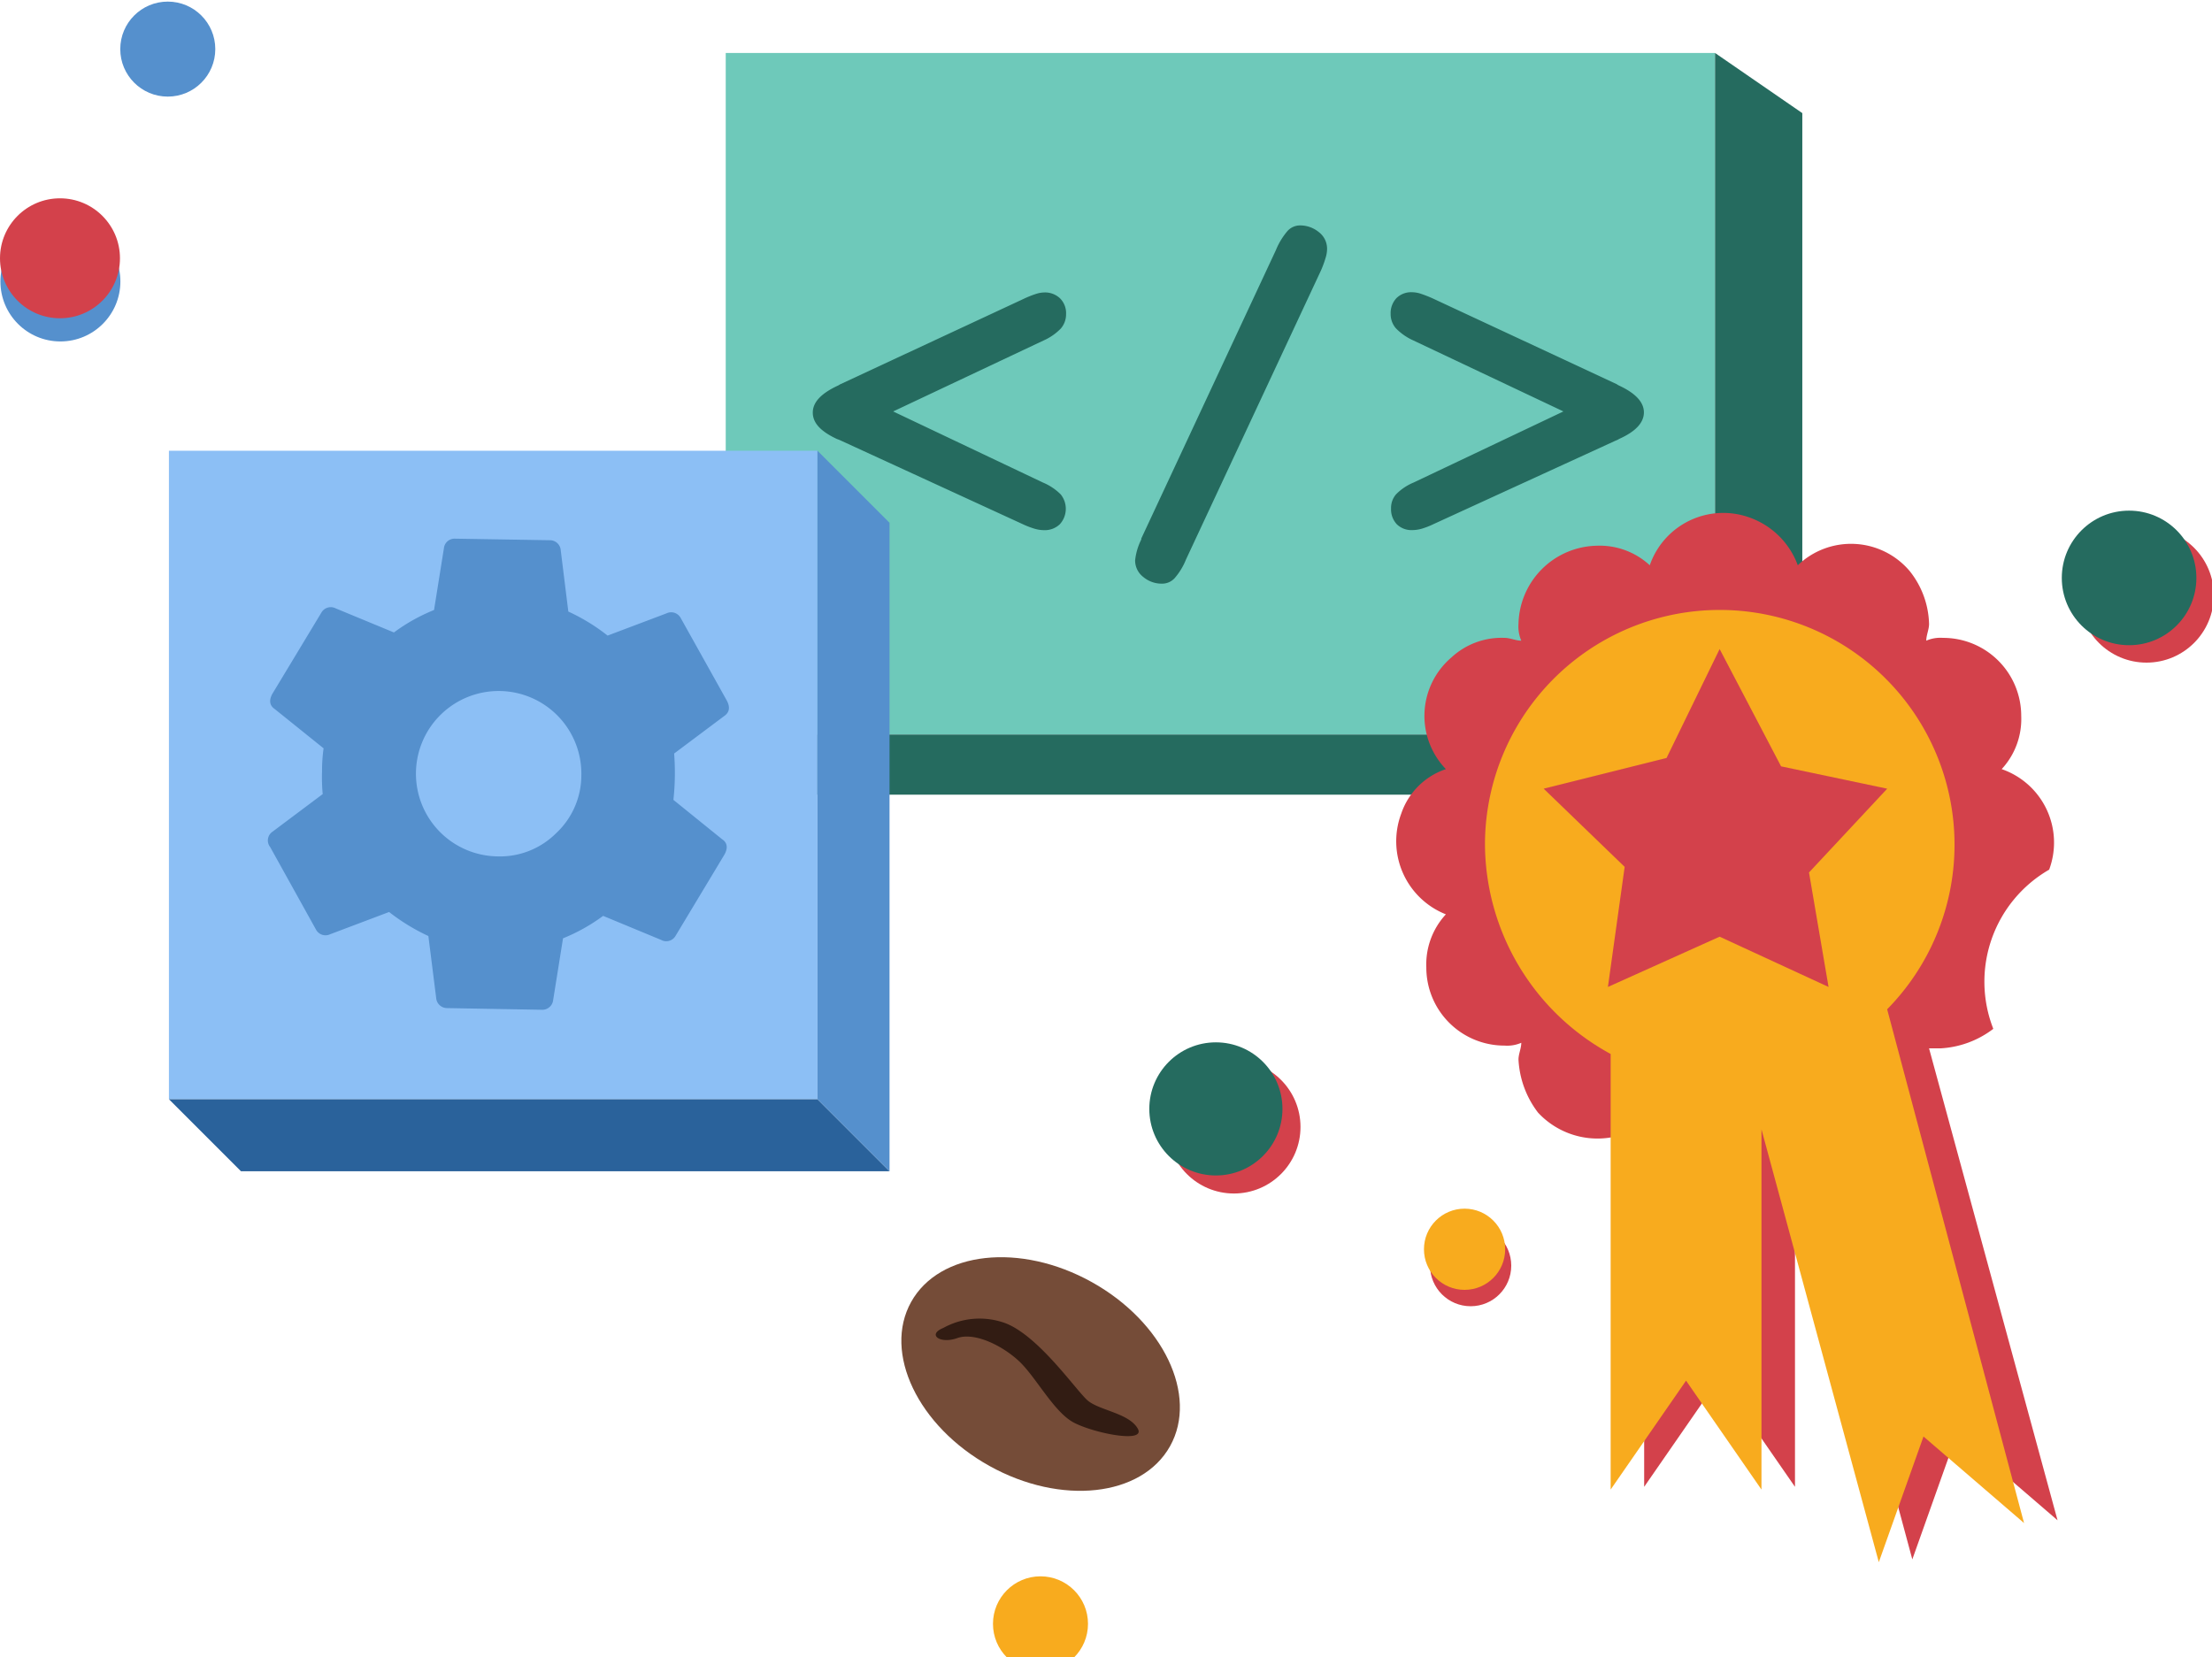
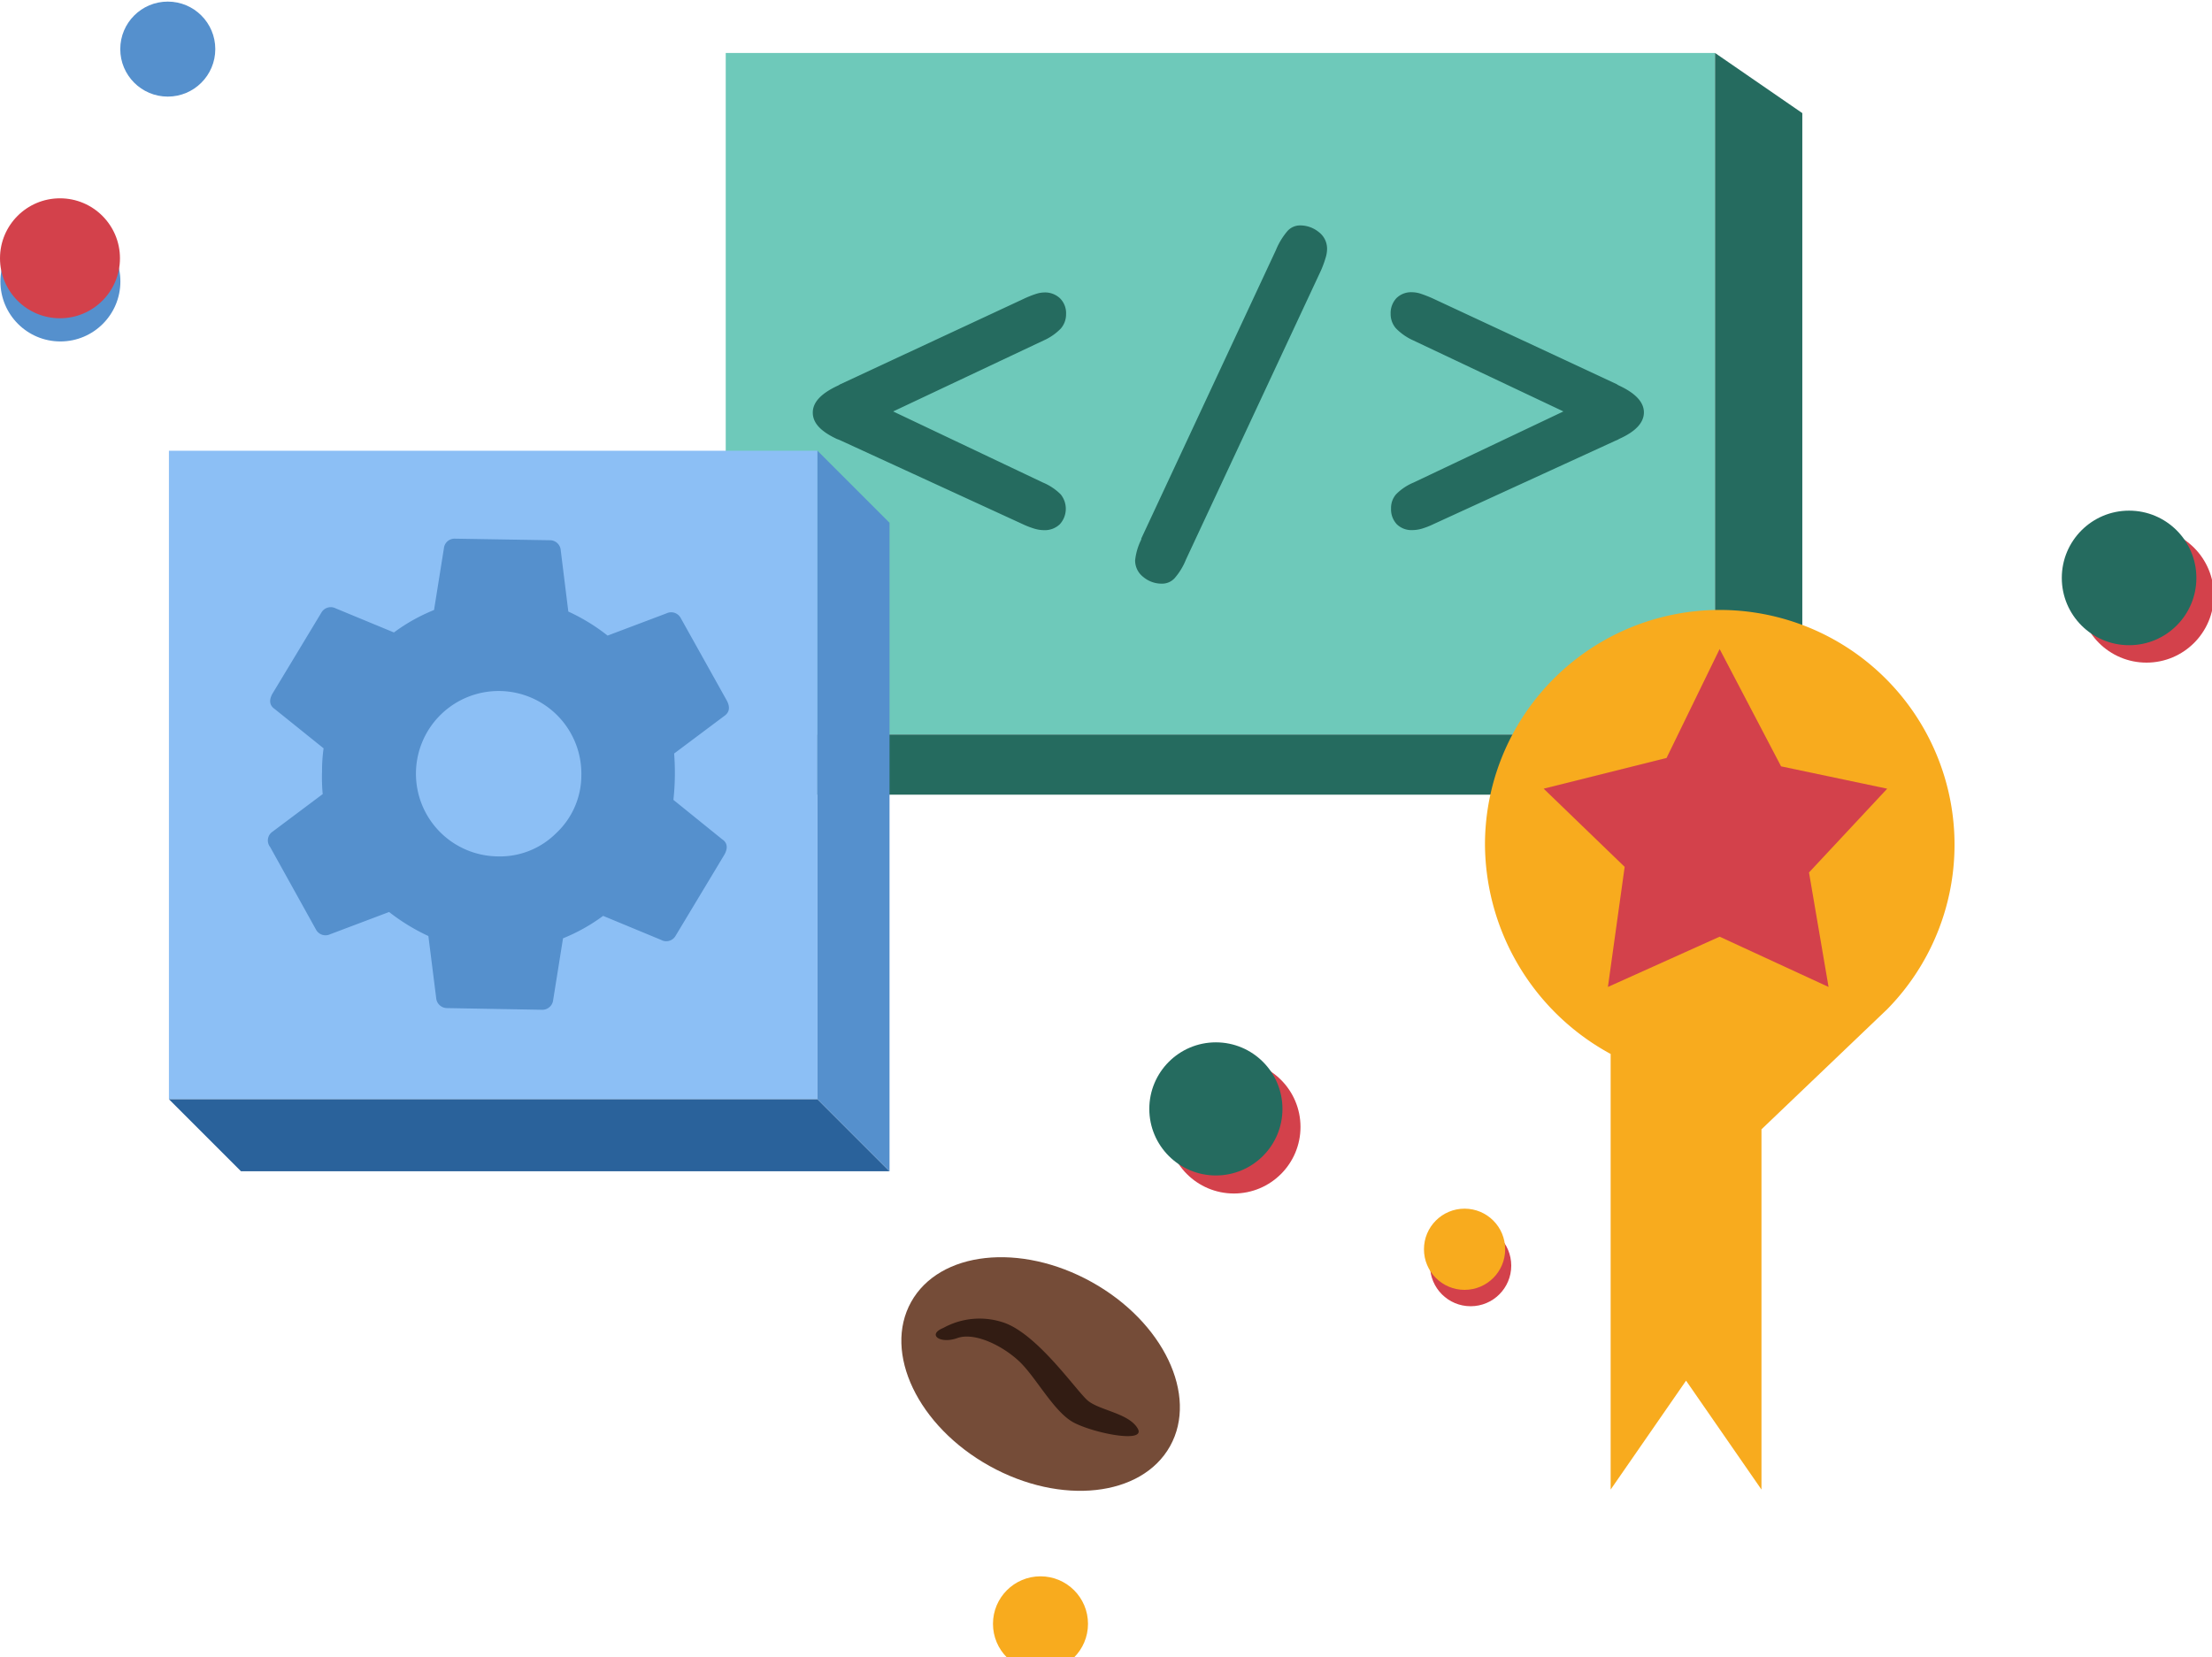
<svg xmlns="http://www.w3.org/2000/svg" viewBox="0 0 230 172" width="343" height="257">
  <svg id="Solutions_TYPO3-Core" width="230.188" height="173.64" viewBox="0 0 230.188 173.64">
    <g id="Group_115" data-name="Group 115" transform="translate(75.46 5.343)">
      <rect id="Rectangle_1223" data-name="Rectangle 1223" width="102.865" height="70.876" transform="translate(0)" fill="#6ec9ba" />
      <path id="Path_898" data-name="Path 898" d="M191.76,64.7l9.076,6.254V141.83l-9.076-6.254Z" transform="translate(-88.895 -64.7)" fill="#256b5f" />
      <path id="Path_899" data-name="Path 899" d="M226.625,132.7l9.076,6.254H132.836L123.76,132.7Z" transform="translate(-123.76 -61.824)" fill="#256b5f" />
      <g id="Group_112" data-name="Group 112" transform="translate(9.052 17.936)">
        <path id="Path_903" data-name="Path 903" d="M97.358,58.864l15.586,7.4a5.71,5.71,0,0,1,1.834,1.226,2.385,2.385,0,0,1-.087,3.1,2.257,2.257,0,0,1-1.661.619,3.494,3.494,0,0,1-.944-.141,8.759,8.759,0,0,1-1.248-.478L91.963,61.914a4.148,4.148,0,0,0-.456-.185C89.825,60.937,89,60.068,89,58.983s.879-2.008,2.648-2.822l.2-.119,19.016-8.857a10.552,10.552,0,0,1,1.411-.564,2.92,2.92,0,0,1,.781-.13,2.258,2.258,0,0,1,1.661.619,2.171,2.171,0,0,1,.619,1.628,2.247,2.247,0,0,1-.543,1.5,5.709,5.709,0,0,1-1.823,1.259Z" transform="translate(-89 -39.522)" fill="#256b5f" />
        <path id="Path_904" data-name="Path 904" d="M139.2,44.759,125.166,74.813a6.74,6.74,0,0,1-1.194,1.954,1.758,1.758,0,0,1-1.292.554,2.974,2.974,0,0,1-1.954-.695,2.171,2.171,0,0,1-.847-1.726,6.3,6.3,0,0,1,.64-2.171v-.1l14-30a7.316,7.316,0,0,1,1.227-2.008,1.758,1.758,0,0,1,1.292-.554,3.061,3.061,0,0,1,1.943.695,2.171,2.171,0,0,1,.857,1.726,3.168,3.168,0,0,1-.141.912A11.2,11.2,0,0,1,139.2,44.759Z" transform="translate(-86.363 -40.07)" fill="#256b5f" />
        <path id="Path_905" data-name="Path 905" d="M162.323,58.865,146.7,51.474a5.839,5.839,0,0,1-1.8-1.259,2.247,2.247,0,0,1-.543-1.5,2.279,2.279,0,0,1,.6-1.628,2.171,2.171,0,0,1,1.606-.619,3.072,3.072,0,0,1,.879.141,12.756,12.756,0,0,1,1.4.554l19.005,8.857.185.119c1.78.814,2.659,1.758,2.659,2.822s-.847,1.986-2.562,2.757a1.932,1.932,0,0,1-.38.185l-18.94,8.683a8.158,8.158,0,0,1-1.227.478,3.6,3.6,0,0,1-.977.141A2.171,2.171,0,0,1,145,70.6a2.268,2.268,0,0,1-.6-1.639,2.171,2.171,0,0,1,.521-1.476,5.514,5.514,0,0,1,1.823-1.226Z" transform="translate(-84.273 -39.524)" fill="#256b5f" />
      </g>
    </g>
    <g id="Group_116" data-name="Group 116" transform="translate(17.563 46.708)">
      <rect id="Rectangle_1224" data-name="Rectangle 1224" width="67.436" height="67.435" transform="translate(0)" fill="#8cbff5" />
      <path id="Path_908" data-name="Path 908" d="M131.972,63.653a8.28,8.28,0,0,1-6.119,2.41,8.6,8.6,0,1,1,8.742-8.454,8.255,8.255,0,0,1-2.623,6.044ZM107.72,59.57l-5.232,3.921a1.1,1.1,0,0,0-.25,1.6L107,73.669a1.124,1.124,0,0,0,1.486.487l6.119-2.31a20.931,20.931,0,0,0,4.084,2.5l.812,6.444a1.136,1.136,0,0,0,1.124,1.049l9.866.175a1.136,1.136,0,0,0,1.174-1.024l1.024-6.406a18.994,18.994,0,0,0,4.171-2.335l6.032,2.5a1.111,1.111,0,0,0,1.5-.425l5.07-8.429c.387-.674.325-1.249-.212-1.6l-5.083-4.109a25.913,25.913,0,0,0,.075-4.82l5.22-3.909c.537-.375.624-.912.25-1.611l-4.783-8.567a1.124,1.124,0,0,0-1.486-.487l-6.119,2.31a20.056,20.056,0,0,0-4.084-2.5l-.787-6.356a1.124,1.124,0,0,0-1.124-1.061l-9.866-.162a1.111,1.111,0,0,0-1.161,1.012l-1.024,6.406a18.732,18.732,0,0,0-4.171,2.335l-6.044-2.5a1.124,1.124,0,0,0-1.5.437l-5.07,8.4c-.4.687-.325,1.249.2,1.611l5.1,4.1a17.235,17.235,0,0,0-.162,2.41,19.43,19.43,0,0,0,.075,2.41Z" transform="translate(-91.71 -23.879)" fill="#5590cd" />
      <path id="Path_909" data-name="Path 909" d="M93.76,79.7H161.2l7.493,7.493H101.253Z" transform="translate(-93.76 -12.264)" fill="#2a629b" />
      <path id="Path_910" data-name="Path 910" d="M155.253,33.193v67.435l-7.493-7.493V25.7Z" transform="translate(-80.324 -25.7)" fill="#5590cd" />
    </g>
    <circle id="Ellipse_472" data-name="Ellipse 472" cx="4.222" cy="4.222" r="4.222" transform="translate(148.693 127.229)" fill="#d3414b" />
    <circle id="Ellipse_473" data-name="Ellipse 473" cx="4.222" cy="4.222" r="4.222" transform="translate(148.061 125.526)" fill="#f8ab1e" />
    <circle id="Ellipse_474" data-name="Ellipse 474" cx="4.94" cy="4.94" r="4.94" transform="translate(103.248 163.76)" fill="#f8ab1e" />
    <circle id="Ellipse_475" data-name="Ellipse 475" cx="6.922" cy="6.922" r="6.922" transform="translate(121.379 110.105)" fill="#d3414b" />
    <circle id="Ellipse_476" data-name="Ellipse 476" cx="6.922" cy="6.922" r="6.922" transform="translate(119.503 108.23)" fill="#256b5f" />
    <ellipse id="Ellipse_477" data-name="Ellipse 477" cx="10.941" cy="15.409" rx="10.941" ry="15.409" transform="translate(89.417 144.788) rotate(-60.9)" fill="#754c38" />
    <path id="Path_911" data-name="Path 911" d="M208.822,143.935a7.812,7.812,0,0,1,6.43-.514c3.493,1.318,7.373,6.987,8.573,8.037s4.286,1.318,5.219,2.925-4.661.472-6.7-.643-3.89-4.715-5.626-6.344-4.629-3.054-6.43-2.411S207.129,144.621,208.822,143.935Z" transform="translate(-110.75 -6)" fill="#321c13" />
    <circle id="Ellipse_478" data-name="Ellipse 478" cx="4.94" cy="4.94" r="4.94" transform="translate(12.505)" fill="#5590cd" />
    <circle id="Ellipse_479" data-name="Ellipse 479" cx="6.237" cy="6.237" r="6.237" transform="translate(0.043 22.868)" fill="#5590cd" />
    <circle id="Ellipse_480" data-name="Ellipse 480" cx="6.237" cy="6.237" r="6.237" transform="translate(0 20.457)" fill="#d3414b" />
    <circle id="Ellipse_481" data-name="Ellipse 481" cx="6.997" cy="6.997" r="6.997" transform="translate(216.193 54.748)" fill="#d3414b" />
    <circle id="Ellipse_482" data-name="Ellipse 482" cx="6.997" cy="6.997" r="6.997" transform="translate(214.382 52.937)" fill="#256b5f" />
    <g id="Gruppe_430_1_" transform="translate(145.225 53.216)">
-       <path id="Path_542" data-name="Path 542" d="M374.994,2065.281h1.162a9.908,9.908,0,0,0,5.518-2.032,13.447,13.447,0,0,1,5.808-16.553,8.08,8.08,0,0,0-4.937-10.455,7.666,7.666,0,0,0,2.033-5.518,8.117,8.117,0,0,0-8.131-8.131,3.682,3.682,0,0,0-1.742.291c0-.581.29-1.162.29-1.743a9.17,9.17,0,0,0-2.033-5.518,7.985,7.985,0,0,0-11.616-.58,8.3,8.3,0,0,0-4.937-4.937,8.08,8.08,0,0,0-10.455,4.937,7.666,7.666,0,0,0-5.518-2.032,8.31,8.31,0,0,0-8.131,8.131,3.682,3.682,0,0,0,.29,1.742c-.581,0-1.162-.291-1.743-.291a7.666,7.666,0,0,0-5.518,2.033,7.985,7.985,0,0,0-.581,11.616,7.381,7.381,0,0,0-4.647,4.646,8.175,8.175,0,0,0,4.647,10.455,7.666,7.666,0,0,0-2.033,5.518,8.118,8.118,0,0,0,8.131,8.132,3.68,3.68,0,0,0,1.743-.291c0,.581-.29,1.162-.29,1.743a9.9,9.9,0,0,0,2.033,5.518,8.439,8.439,0,0,0,11.035,1.162v37.753l7.841-11.326,7.841,11.326v-37.753l12.2,45.3,4.646-13.068,10.455,9Z" transform="translate(-319.639 -2009.64)" fill="#d3414b" />
-       <path id="Path_543" data-name="Path 543" d="M364.618,2054.628a24.412,24.412,0,1,0-41.818-17.134,24.95,24.95,0,0,0,13.068,21.78v45.3l7.841-11.326,7.841,11.326v-37.462l12.2,45.013,4.647-13.069,10.455,9Z" transform="translate(-313.62 -2003.052)" fill="#f8ab1e" />
+       <path id="Path_543" data-name="Path 543" d="M364.618,2054.628a24.412,24.412,0,1,0-41.818-17.134,24.95,24.95,0,0,0,13.068,21.78v45.3l7.841-11.326,7.841,11.326v-37.462Z" transform="translate(-313.62 -2003.052)" fill="#f8ab1e" />
      <path id="Pfad_853_16_" d="M343.2,2014.5l6.389,12.2,11.035,2.323-8.131,8.712,2.033,11.906-11.326-5.228-11.616,5.228,1.742-12.488-8.422-8.132,12.778-3.194Z" transform="translate(-309.621 -2000.387)" fill="#d3414b" />
    </g>
  </svg>
</svg>